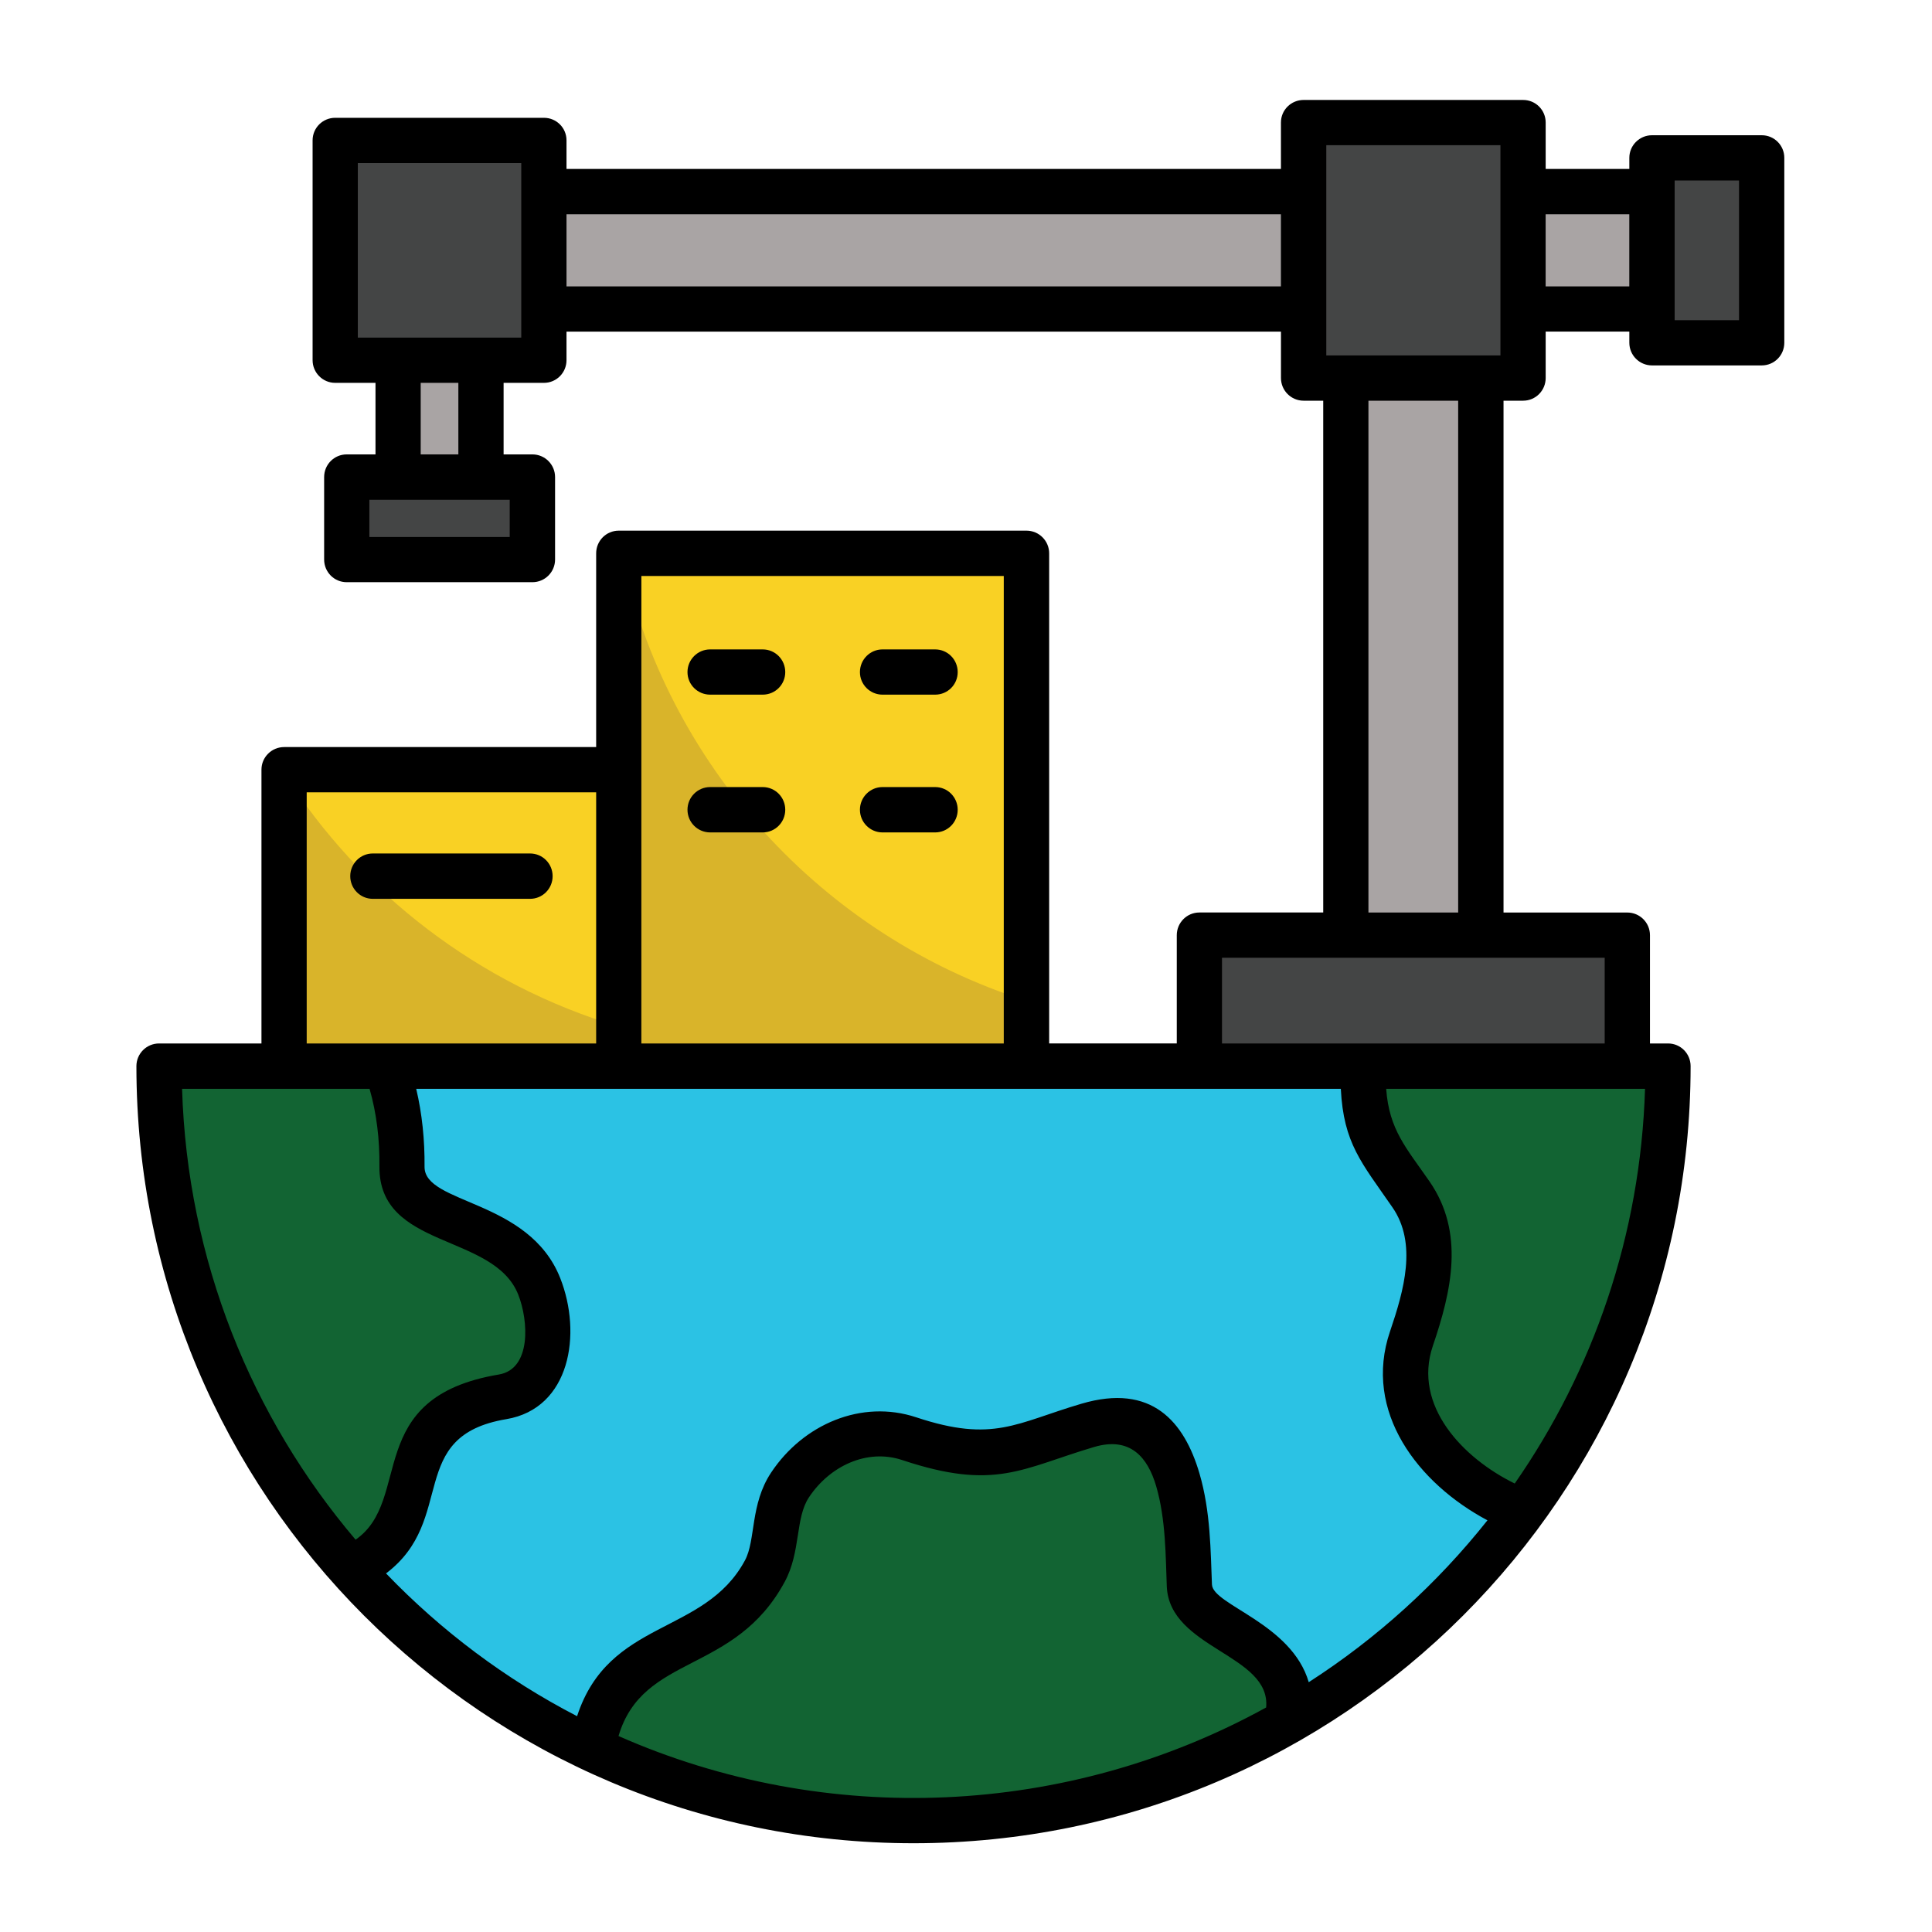
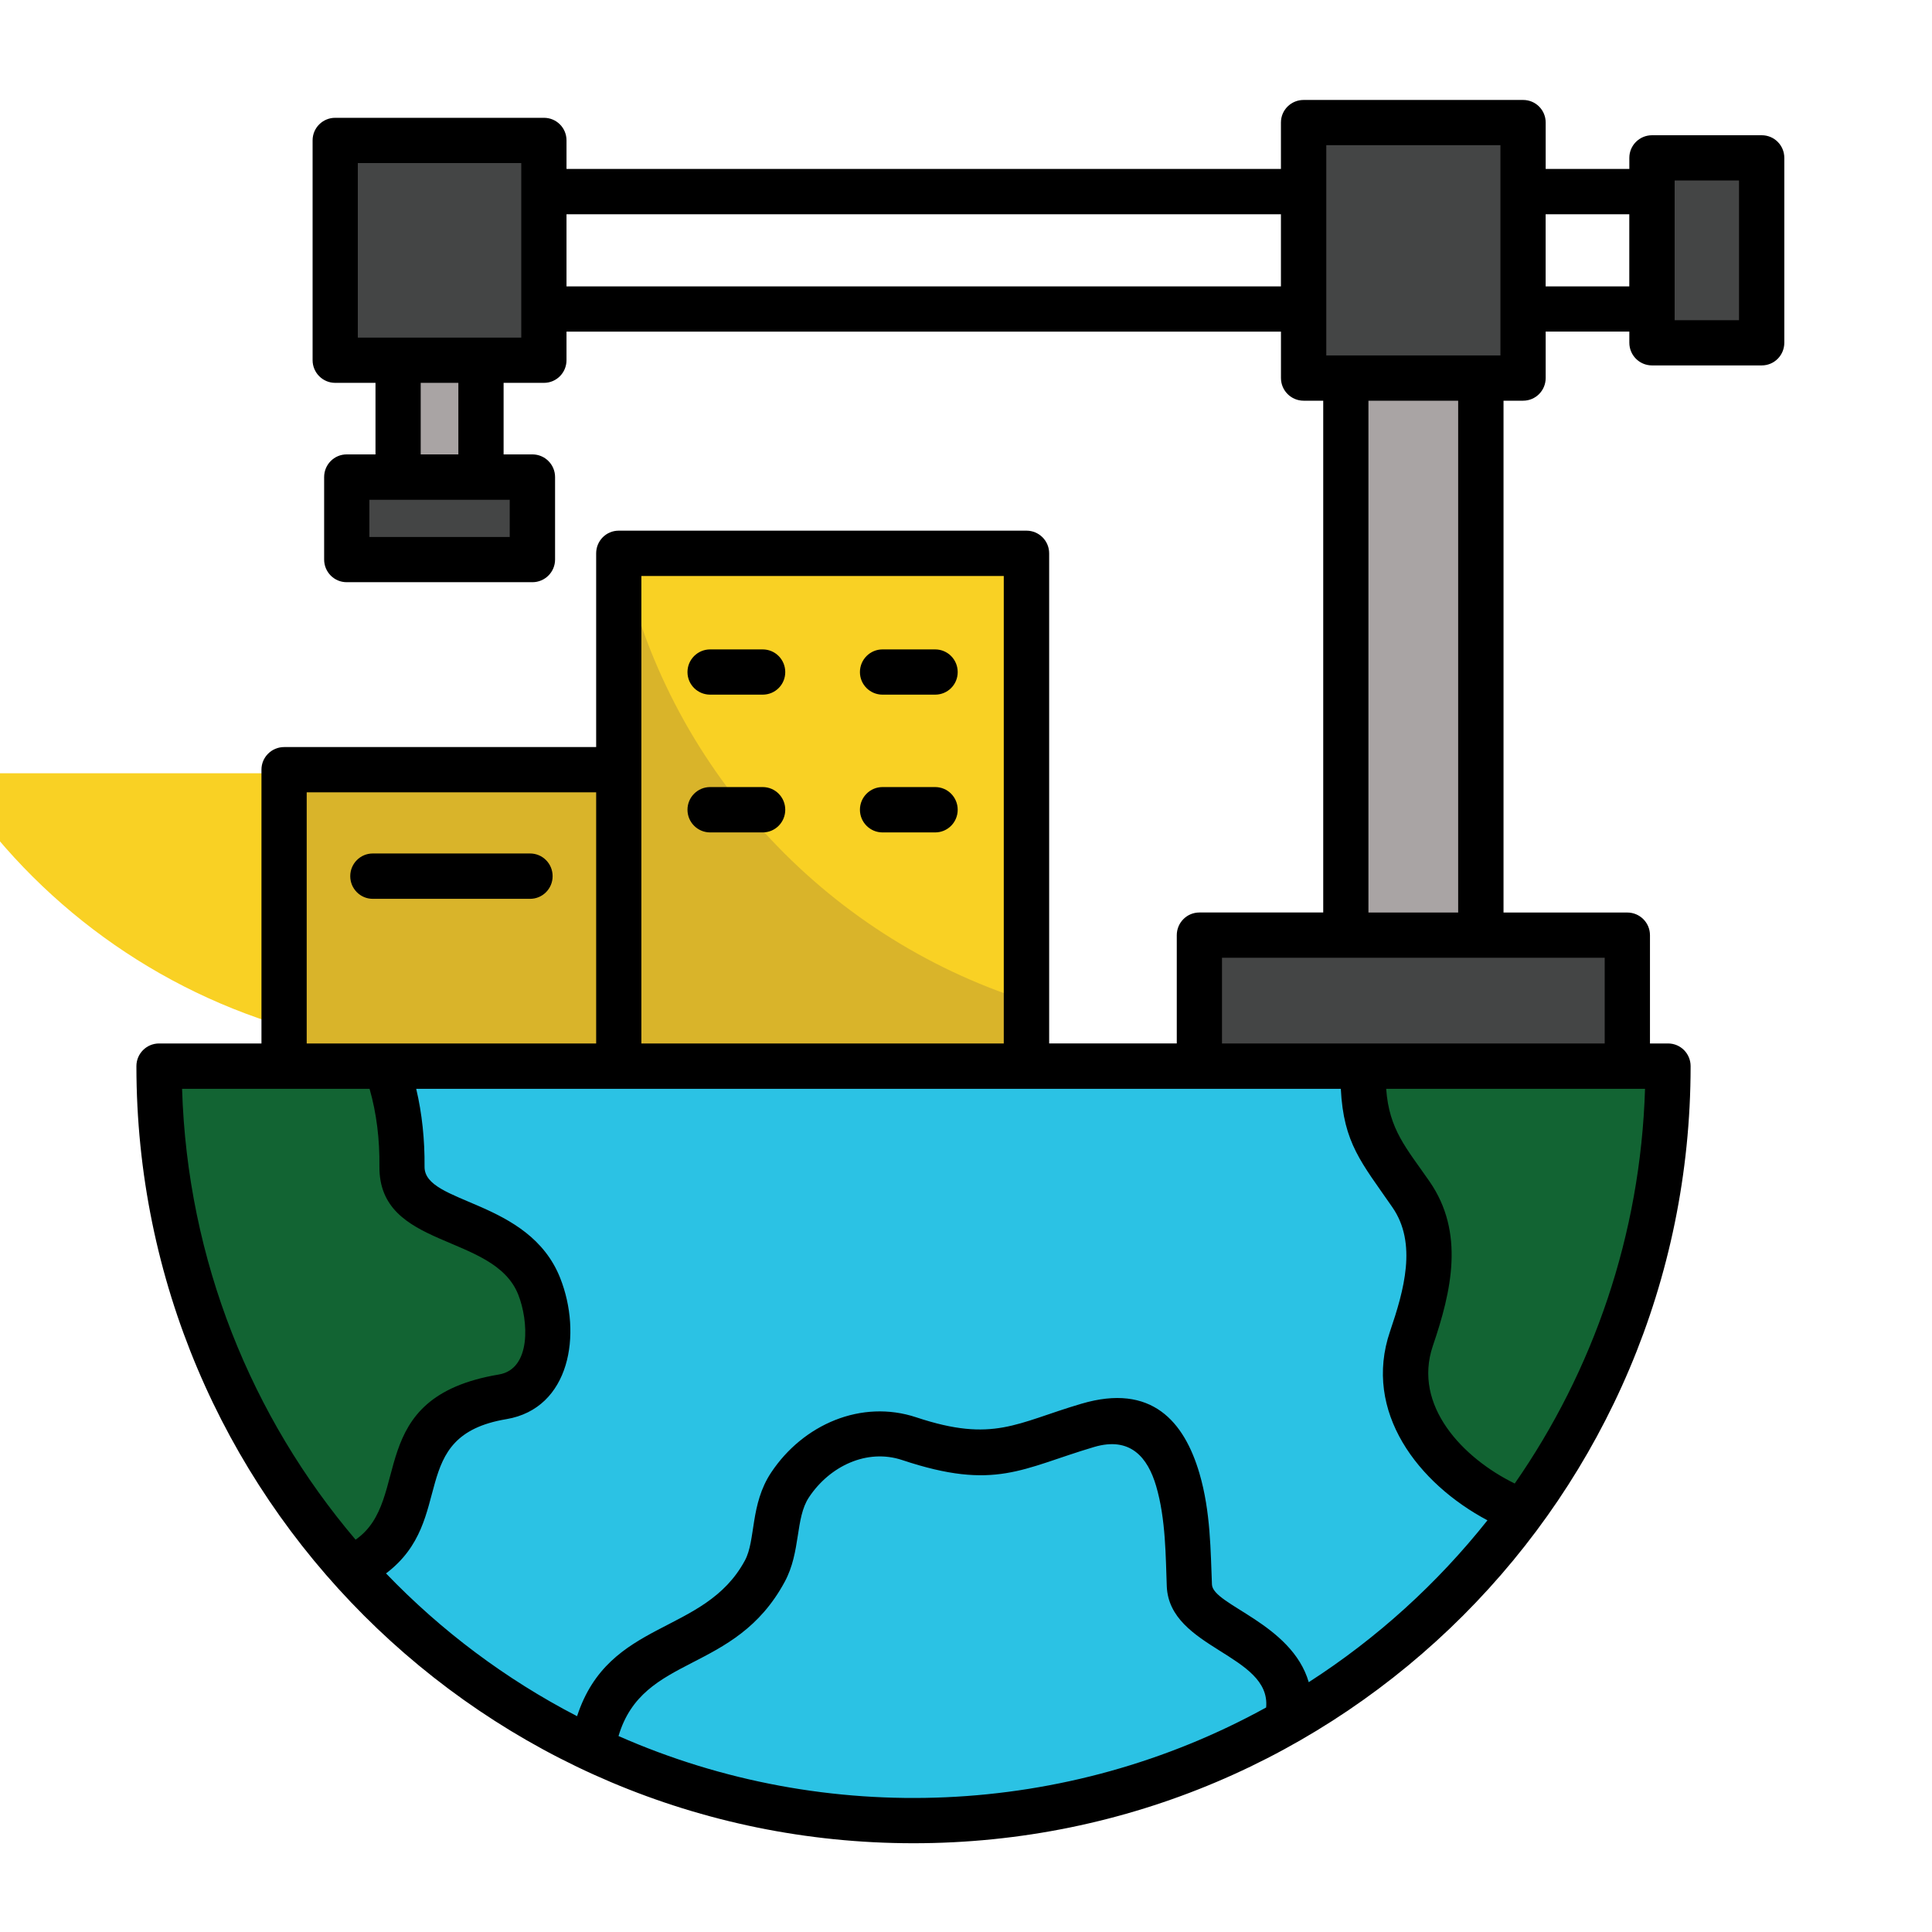
<svg xmlns="http://www.w3.org/2000/svg" id="Layer_1" enable-background="new 0 0 512 512" viewBox="0 0 512 512">
  <g clip-rule="evenodd" fill-rule="evenodd">
    <path d="m442.04 282.57c0 110.44-89.52 199.96-199.96 199.96-110.41 0-199.93-89.52-199.93-199.96z" fill="#2bc2e4" />
    <path d="m93.13 415.91c-31.69-35.38-50.97-82.12-50.97-133.34h60.12c2.83 7.82 4.34 16.72 4.25 26.59-.2 16.44 28.77 12.59 36.37 31.75 4.79 12.08 2.47 27.27-9.69 29.31-32.65 5.44-16.78 31.27-36.68 43.48-1.16.71-2.3 1.44-3.4 2.21z" fill="#126433" />
-     <path d="m341.07 456.33c-29.2 16.67-62.96 26.19-98.99 26.19-30.42 0-59.27-6.83-85.1-18.99 5.1-31.01 32.68-23.05 45.69-47.14 3.66-6.8 1.98-15.76 6.66-22.82 7.34-11.05 20.18-16.1 31.61-12.27 22.25 7.43 27.86 2.21 47.31-3.54 27.33-8.08 26.36 29.28 26.93 42.46.43 9.33 18.51 13.69 23.98 22.96 3.13 5.33 2.65 8.67 1.91 13.15z" fill="#126433" />
    <path d="m442.04 282.57c0 44.16-14.34 84.95-38.58 118.06-20.07-7.88-36.08-26.19-29.42-45.84 4.76-14 7.57-27.13-.11-38.21-9.18-13.29-12.9-16.87-12.73-34.02h80.84z" fill="#126433" />
    <path d="m317.83 247.87h113.41v34.7h-113.41z" fill="#444545" />
    <path d="m356.63 100.21h35.8v147.66h-35.8z" fill="#a9a4a4" />
-     <path d="m144.15 50.81h293.64v31.12h-293.64z" fill="#a9a4a4" />
    <path d="m345.47 32.52h58.17v67.69h-58.17z" fill="#444545" />
    <path d="m437.79 41.88h29.08v48.98h-29.08z" fill="#444545" />
    <path d="m88.82 37.23h55.33v58.28h-55.33z" fill="#444545" />
    <path d="m105.51 95.51h21.94v30.95h-21.94z" fill="#a9a4a4" />
    <path d="m91.88 126.46h49.21v21.85h-49.21z" fill="#444545" />
    <path d="m163.96 146.67h108.06v135.89h-108.06z" fill="#d9b42a" />
    <path d="m272.02 265.22v-118.55h-107.4c11.93 56.16 53.4 101.37 107.4 118.55z" fill="#f9d124" />
    <path d="m75.3 204.02h88.67v78.55h-88.67z" fill="#d9b42a" />
-     <path d="m75.3 204.93v-.91h88.67v68.03c-37-11.08-68.38-35.23-88.67-67.12z" fill="#f9d124" />
+     <path d="m75.3 204.93v-.91v68.03c-37-11.08-68.38-35.23-88.67-67.12z" fill="#f9d124" />
  </g>
  <path d="m188.2 184.09c-3.32 0-6.01-2.66-6.01-5.98s2.69-6.01 6.01-6.01h13.92c3.32 0 5.98 2.69 5.98 6.01s-2.66 5.98-5.98 5.98zm0 36.51c-3.32 0-6.01-2.69-6.01-6.01s2.69-6.01 6.01-6.01h13.92c3.32 0 5.98 2.69 5.98 6.01s-2.66 6.01-5.98 6.01zm45.67 0c-3.29 0-5.98-2.69-5.98-6.01s2.69-6.01 5.98-6.01h13.95c3.32 0 5.98 2.69 5.98 6.01s-2.66 6.01-5.98 6.01zm0-36.51c-3.29 0-5.98-2.66-5.98-5.98s2.69-6.01 5.98-6.01h13.95c3.32 0 5.98 2.69 5.98 6.01s-2.66 5.98-5.98 5.98zm-135.07 54.11c-3.32 0-5.98-2.69-5.98-6.01s2.66-6.01 5.98-6.01h41.67c3.32 0 5.98 2.69 5.98 6.01s-2.66 6.01-5.98 6.01zm-29.51 38.33v-72.57c0-3.29 2.69-5.98 6.01-5.98h82.69v-51.34c0-3.32 2.66-6.01 5.98-6.01h108.06c3.32 0 6.01 2.69 6.01 6.01v129.88h33.82v-28.69c0-3.32 2.69-6.01 5.98-6.01h32.83v-135.63h-5.19c-3.32 0-6.01-2.69-6.01-6.01v-12.3h-189.34v7.57c0 3.32-2.66 6.01-5.98 6.01h-10.69v18.96h7.63c3.32 0 6.01 2.69 6.01 6.01v21.85c0 3.32-2.69 6.01-6.01 6.01h-49.21c-3.32 0-5.98-2.69-5.98-6.01v-21.85c0-3.32 2.66-6.01 5.98-6.01h7.63v-18.96h-10.69c-3.29 0-5.98-2.69-5.98-6.01v-58.25c0-3.32 2.69-5.98 5.98-5.98h55.33c3.32 0 5.98 2.66 5.98 5.98v7.57h189.33v-12.3c0-3.32 2.69-5.98 6.01-5.98h58.17c3.32 0 5.98 2.66 5.98 5.98v12.3h22.17v-2.95c0-3.29 2.69-5.98 6.01-5.98h29.08c3.32 0 5.98 2.69 5.98 5.98v49.01c0 3.32-2.66 6.01-5.98 6.01h-29.08c-3.32 0-6.01-2.69-6.01-6.01v-2.95h-22.17v12.3c0 3.32-2.66 6.01-5.98 6.01h-5.19v135.64h32.8c3.32 0 6.01 2.69 6.01 6.01v28.69h4.79c3.32 0 5.98 2.69 5.98 6.01 0 113.73-92.18 205.94-205.94 205.94-113.73 0-205.94-92.21-205.94-205.94 0-3.32 2.69-6.01 6.01-6.01zm100.68-72.57v72.57h96.04v-123.88h-96.04zm-11.99 6.01h-76.7v66.56h76.71v-66.56zm-46.49-89.55h9.98v-18.96h-9.98zm-13.6 21.89h37.19v-9.86h-37.19zm52.24-85.52v19.11h189.33v-19.11zm-55.3 32.68h43.31v-46.26h-43.31zm336.95-13.58v-19.1h-22.17v19.11h22.17zm12.02 8.96h17.06v-37.02h-17.06zm-92.32 9.35h46.15v-55.72h-46.15zm34.95 11.99h-23.78v135.64h23.78zm38.83 170.34v-22.71h-101.42v22.71zm-31.07 126.37c-18.34-9.75-33.08-28.74-25.82-50.06 3.69-10.86 7.26-23.33.62-32.91-8.16-11.82-12.93-16.89-13.66-31.38h-245.03c1.56 6.6 2.27 13.52 2.21 20.64-.11 9.98 27.64 8.53 35.94 29.48 5.87 14.8 2.66 34.58-14.26 37.42-26.79 4.48-12.98 26.62-31.89 40.88 14.66 15.25 31.69 28.03 50.63 37.84 8.45-25.88 33.73-21.34 44.48-41.27 2.92-5.41 1.33-14.85 6.95-23.3 8.48-12.76 23.92-19.47 38.47-14.63 20.47 6.8 26.5 1.47 43.74-3.6 18.68-5.53 27.27 4.79 31.29 18.43 3 10.2 2.95 20.83 3.32 29.48.23 5.44 21.12 10.29 25.65 25.88 18.05-11.61 34.04-26.12 47.36-42.9zm-26.84-114.35c.79 10.89 5.33 15.65 11.51 24.58 9.33 13.52 5.84 28.94.85 43.57-5.36 15.82 7.99 29.74 21.71 36.45 20.75-29.85 33.34-65.79 34.53-104.6-22.88 0-45.75 0-68.6 0zm-31.81 163.95c1.3-14.06-25.6-15.53-26.33-32.06-.31-7.77-.23-17.83-2.83-26.65-2.21-7.48-6.77-13.18-16.44-10.32-19.13 5.67-26.19 11.68-50.85 3.46-9.35-3.12-19.25 1.62-24.72 9.89-3.66 5.5-2.1 14.4-6.41 22.37-13.29 24.63-37.56 18.99-44.05 40.88 55.22 24.35 119.02 21.43 171.63-7.57zm-241.31-44.47c15.28-10.54 1.7-37.7 37.98-43.77 8.62-1.45 7.88-14.23 5.13-21.17-6.49-16.41-37.02-11.93-36.79-34.02.08-7.06-.74-14-2.61-20.52h-49.69c1.39 45.49 18.46 87.08 45.98 119.48z" />
</svg>